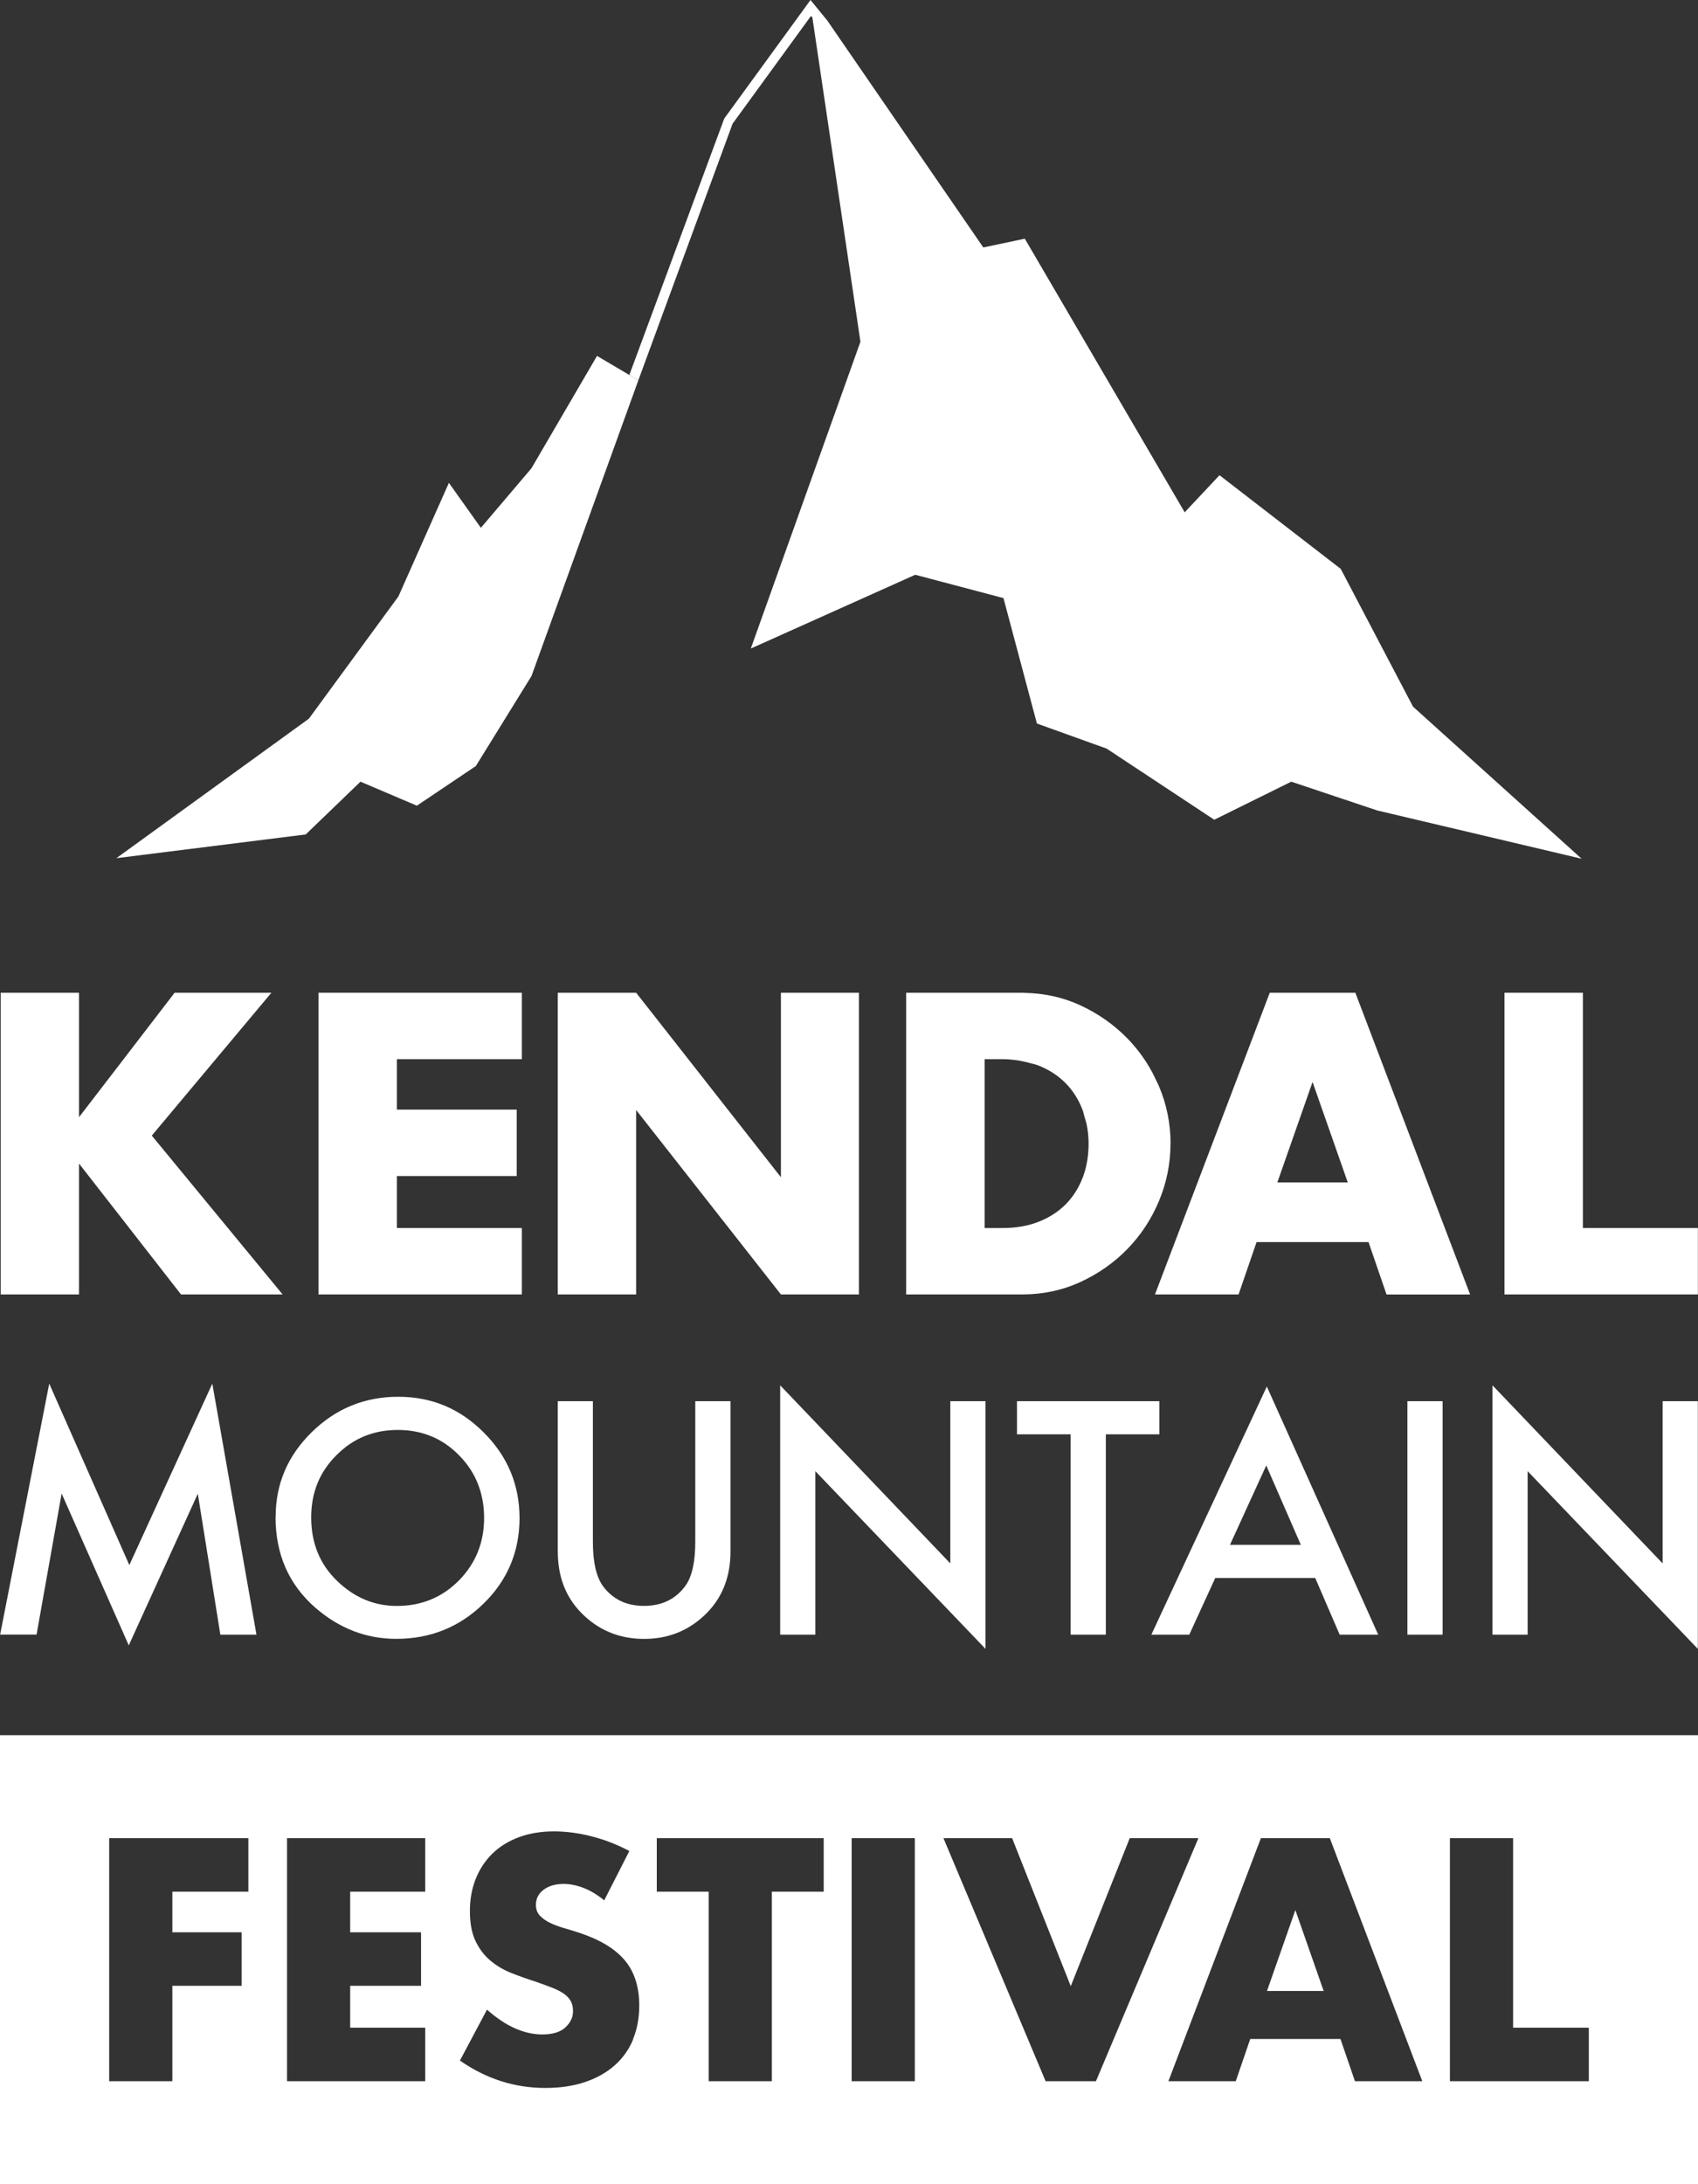
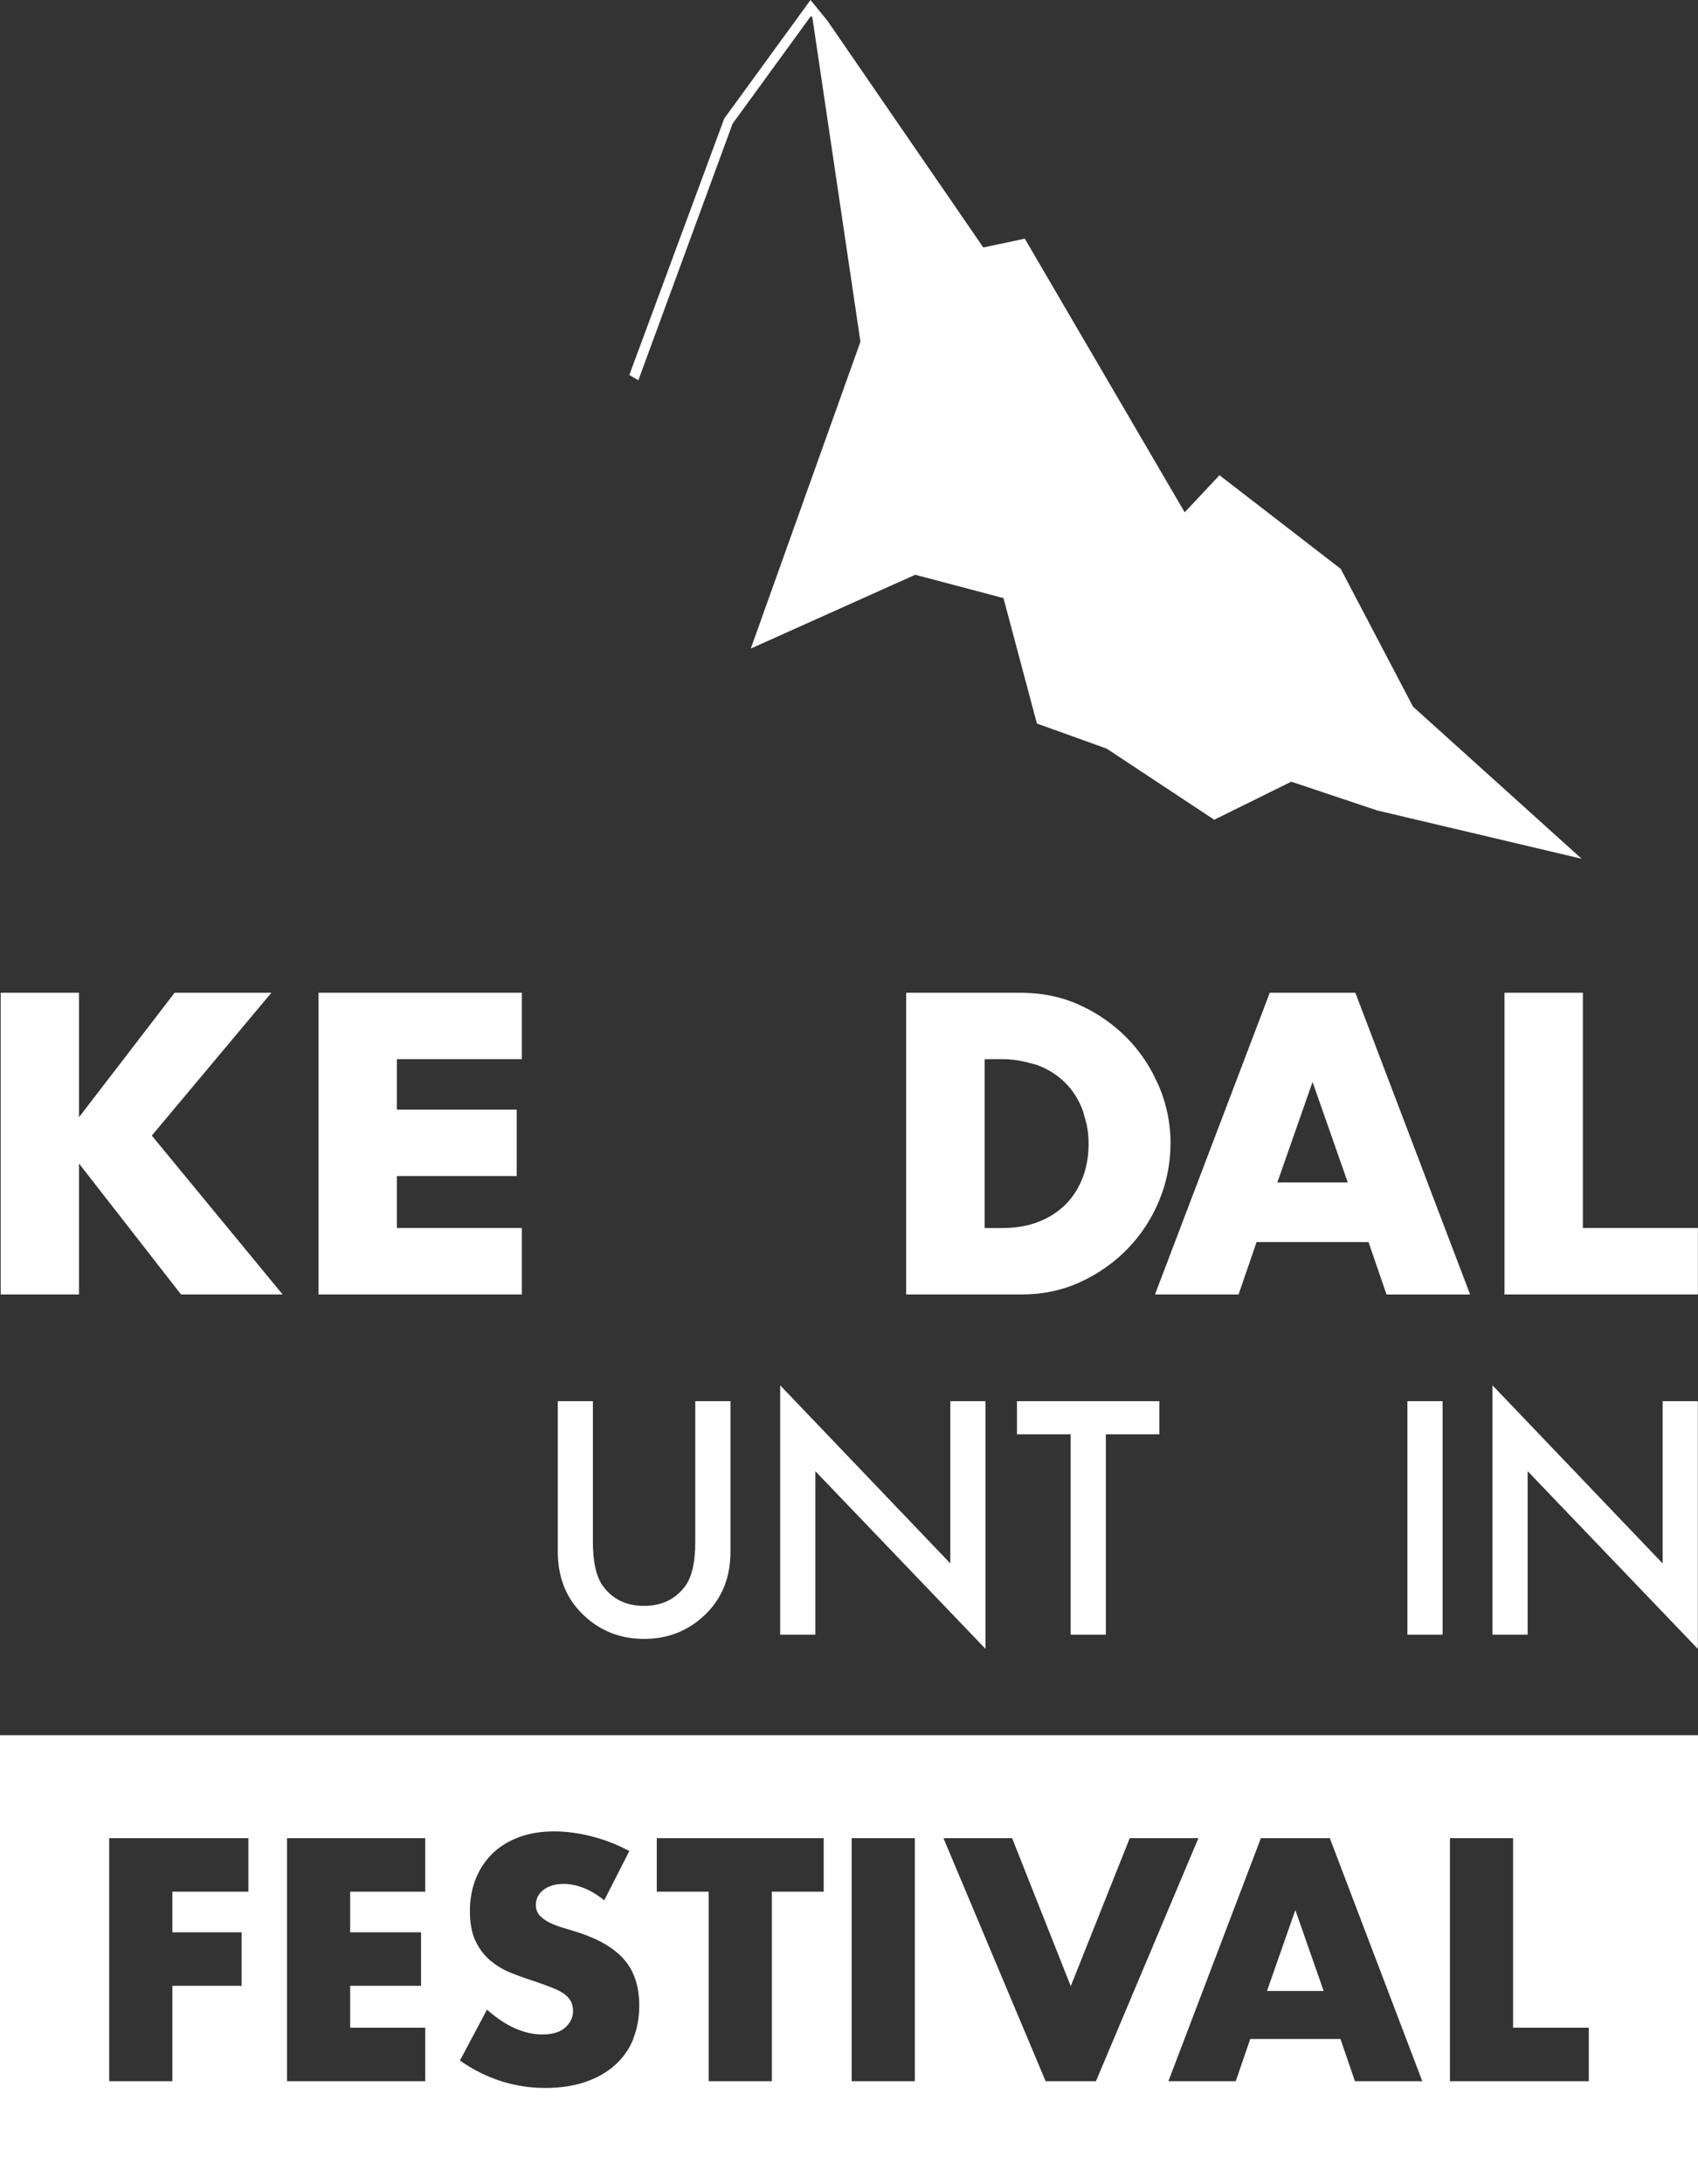
<svg xmlns="http://www.w3.org/2000/svg" id="Layer_2" data-name="Layer 2" viewBox="0 0 300 385.72">
  <rect x="0" y="0" width="300" height="385.72" fill="#333333" stroke="none" />
  <defs>
    <style>
      .cls-1 {
        fill: #fff;
      }
    </style>
  </defs>
  <g id="copy">
    <g>
      <g>
        <g>
          <g>
            <polygon class="cls-1" points="47.95 175.31 30.85 175.31 21.31 187.73 17.78 192.32 13.96 197.29 13.96 175.31 .12 175.31 .12 206.03 .12 228.59 13.96 228.59 13.96 214.33 13.96 205.48 15.22 207.09 22.65 216.62 31.98 228.59 49.93 228.59 26.82 200.54 47.95 175.31" />
            <path class="cls-1" d="M206.81,201.95c0-3.53-.68-6.91-2.05-10.14-.18-.43-.4-.84-.61-1.26-.19-.4-.37-.81-.58-1.19-1.2-2.23-2.68-4.24-4.43-6.03-2.38-2.42-5.16-4.37-8.34-5.83-3.01-1.38-6.22-2.08-9.62-2.16-.2,0-.39-.03-.59-.03h-20.49v53.28h20.49c3.67,0,7.1-.73,10.28-2.19,3.18-1.46,5.96-3.41,8.34-5.86,2.38-2.45,4.24-5.29,5.58-8.51,1.34-3.23,2.01-6.58,2.01-10.07ZM191.3,207.92c-.68,1.81-1.67,3.38-2.96,4.7-1.3,1.32-2.89,2.36-4.77,3.11-1.88.75-4.03,1.13-6.43,1.13h-3.18v-29.82h3.18c1.49,0,2.85.21,4.16.51.21.05.4.12.61.17.54.13,1.09.25,1.59.45,1.88.75,3.47,1.79,4.77,3.11,1.3,1.32,2.3,2.9,3,4.73.15.39.22.81.34,1.22.14.5.32.98.41,1.49.2,1.04.31,2.11.31,3.23,0,2.17-.34,4.16-1.02,5.97Z" />
-             <polygon class="cls-1" points="137.97 207.89 130.21 198.01 120.2 185.25 115.84 179.7 112.39 175.31 98.55 175.31 98.55 204.26 98.55 228.59 112.39 228.59 112.39 196.02 120.2 205.96 120.35 206.15 137.97 228.59 151.75 228.59 151.75 175.31 137.97 175.31 137.97 207.89" />
            <polygon class="cls-1" points="56.27 182.38 56.27 194.43 56.27 228.59 92.2 228.59 92.2 216.86 70.12 216.86 70.12 207.68 91.29 207.68 91.29 195.95 70.12 195.95 70.12 191.88 70.12 190.13 70.12 187.04 92.2 187.04 92.2 175.31 56.27 175.31 56.27 182.38" />
            <path class="cls-1" d="M252.43,209.39l-12.97-34.08h-15.12l-20.28,53.28h14.77l2.92-8.49c-.4-.54-.79-1.06-1.15-1.54.36.48.75,1,1.15,1.54l.26-.76h19.78l3.18,9.26h14.77l-7.31-19.2ZM225.68,208.81l6.22-17.74,6.22,17.74h-12.44Z" />
          </g>
          <path class="cls-1" d="M290.04,216.86h-10.38v-41.55h-13.85v53.28h34.17v-11.73h-9.94Z" />
        </g>
        <g>
-           <path class="cls-1" d="M.02,288.67l8.68-44.33,14.15,32.04,14.66-32.04,7.8,44.33h-6.38l-3.98-24.89-12.2,26.78-11.86-26.81-4.43,24.91H.02Z" />
-           <path class="cls-1" d="M48.7,267.87c0-5.8,2.12-10.79,6.38-14.96,4.24-4.16,9.33-6.25,15.27-6.25s10.91,2.1,15.11,6.3c4.22,4.2,6.33,9.25,6.33,15.14s-2.12,10.96-6.36,15.09c-4.25,4.15-9.39,6.22-15.41,6.22-5.32,0-10.1-1.84-14.34-5.53-4.66-4.08-7-9.42-7-16.02ZM54.98,267.95c0,4.56,1.53,8.3,4.59,11.24,3.05,2.94,6.56,4.41,10.55,4.41,4.32,0,7.98-1.5,10.95-4.49,2.98-3.03,4.46-6.71,4.46-11.05s-1.47-8.08-4.41-11.05c-2.92-2.99-6.54-4.49-10.84-4.49s-7.91,1.49-10.87,4.49c-2.96,2.95-4.43,6.6-4.43,10.95Z" />
          <path class="cls-1" d="M104.75,247.44v24.83c0,3.54.58,6.13,1.74,7.77,1.73,2.37,4.16,3.55,7.29,3.55s5.59-1.18,7.32-3.55c1.15-1.59,1.74-4.18,1.74-7.77v-24.83h6.22v26.54c0,4.35-1.35,7.92-4.06,10.74-3.04,3.13-6.78,4.7-11.21,4.7s-8.16-1.57-11.19-4.7c-2.71-2.81-4.05-6.39-4.05-10.74v-26.54h6.22Z" />
          <path class="cls-1" d="M137.84,288.67v-44.03l30.06,31.45v-28.65h6.22v43.74l-30.07-31.38v28.87h-6.22Z" />
          <path class="cls-1" d="M195.38,253.29v35.38h-6.22v-35.38h-9.48v-5.85h25.16v5.85h-9.46Z" />
-           <path class="cls-1" d="M232.36,278.66h-17.65l-4.59,10.01h-6.7l20.4-43.82,19.68,43.82h-6.81l-4.32-10.01ZM229.83,272.81l-6.11-14.02-6.41,14.02h12.52Z" />
          <path class="cls-1" d="M254.88,247.44v41.23h-6.22v-41.23h6.22Z" />
          <path class="cls-1" d="M263.69,288.67v-44.03l30.06,31.45v-28.65h6.22v43.74l-30.07-31.38v28.87h-6.22Z" />
        </g>
      </g>
      <g>
        <polygon class="cls-1" points="223.85 351.59 233.86 351.59 228.86 337.3 223.85 351.59" />
        <path class="cls-1" d="M0,306.42v79.3h300v-79.3H0ZM43.88,334.06h-13.43v7.17h12.24v9.45h-12.24v16.85h-11.16v-42.92h24.59v9.45ZM75.13,334.06h-13.26v7.17h12.52v9.45h-12.52v7.4h13.26v9.45h-24.42v-42.92h24.42v9.45ZM111.87,360.13c-.74,1.78-1.82,3.31-3.25,4.58-1.42,1.27-3.17,2.26-5.24,2.96-2.07.7-4.41,1.05-7.03,1.05-5.43,0-10.45-1.61-15.09-4.84l4.78-8.99c1.67,1.48,3.32,2.58,4.95,3.3,1.63.72,3.24,1.08,4.84,1.08,1.82,0,3.18-.42,4.07-1.25.89-.84,1.34-1.78,1.34-2.85,0-.64-.11-1.2-.34-1.68-.23-.47-.61-.91-1.14-1.31-.53-.4-1.22-.77-2.08-1.11-.85-.34-1.89-.72-3.1-1.14-1.44-.46-2.86-.96-4.24-1.51-1.39-.55-2.62-1.28-3.7-2.19-1.08-.91-1.96-2.06-2.62-3.44-.66-1.38-1-3.14-1-5.27s.35-4.05,1.05-5.78c.7-1.72,1.69-3.21,2.96-4.44,1.27-1.23,2.83-2.19,4.67-2.87,1.84-.68,3.9-1.02,6.17-1.02,2.13,0,4.35.29,6.66.88,2.31.59,4.53,1.45,6.66,2.59l-4.44,8.71c-1.21-.99-2.43-1.72-3.64-2.19-1.22-.47-2.39-.71-3.53-.71-1.44,0-2.62.34-3.53,1.02-.91.68-1.37,1.58-1.37,2.68,0,.76.23,1.39.68,1.88.46.49,1.05.92,1.79,1.28.74.36,1.57.67,2.5.94.93.27,1.85.55,2.76.85,3.64,1.21,6.31,2.84,8,4.87,1.69,2.03,2.53,4.68,2.53,7.94,0,2.2-.37,4.19-1.11,5.98ZM145.54,334.06h-9.17v33.47h-11.16v-33.47h-9.17v-9.45h29.49v9.45ZM161.63,367.53h-11.16v-42.92h11.16v42.92ZM184.74,367.53l-18.05-42.92h12.13l10.36,26.13,10.42-26.13h12.13l-18.1,42.92h-8.88ZM239.39,367.53l-2.56-7.46h-15.94l-2.56,7.46h-11.9l16.34-42.92h12.18l16.34,42.92h-11.9ZM280.71,367.53h-24.54v-42.92h11.16v33.47h13.38v9.45Z" />
      </g>
      <g>
-         <polygon class="cls-1" points="105.48 62.85 93.9 82.69 84.96 93.21 79.31 85.27 70.39 105.33 54.58 126.91 20.56 151.55 54.01 147.36 63.69 138.04 73.65 142.28 84.07 135.28 93.9 119.39 112.78 67.16 105.48 62.85" />
        <polygon class="cls-1" points="249.65 124.79 236.88 100.46 215.46 83.92 209.31 90.47 181.06 42.15 173.73 43.7 146.18 3.65 143.2 0 127.96 20.93 111.19 66.22 112.78 67.16 129.43 21.85 143.29 2.81 143.53 3.1 152.02 60.35 132.65 114.53 161.7 101.5 161.7 101.5 177.29 105.62 183.2 127.77 195.52 132.2 214.53 144.76 214.53 144.76 228.14 138.04 243.32 143.12 243.32 143.12 279.44 151.65 249.65 124.79" />
      </g>
    </g>
  </g>
</svg>